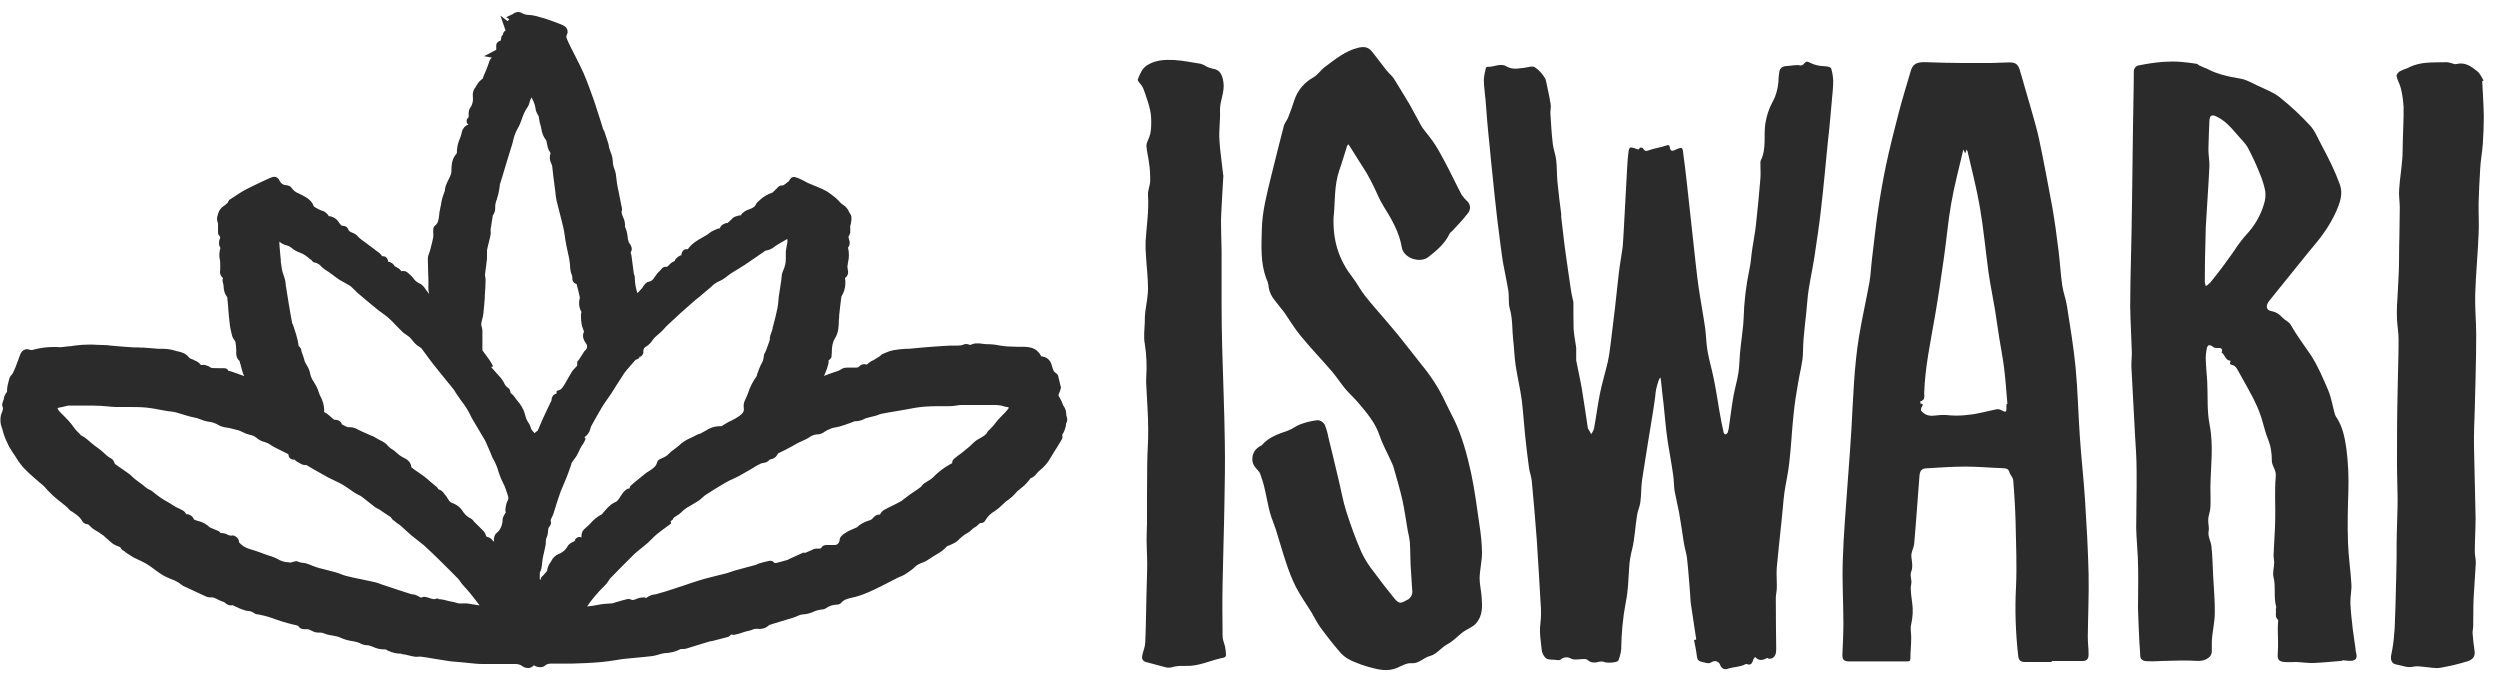
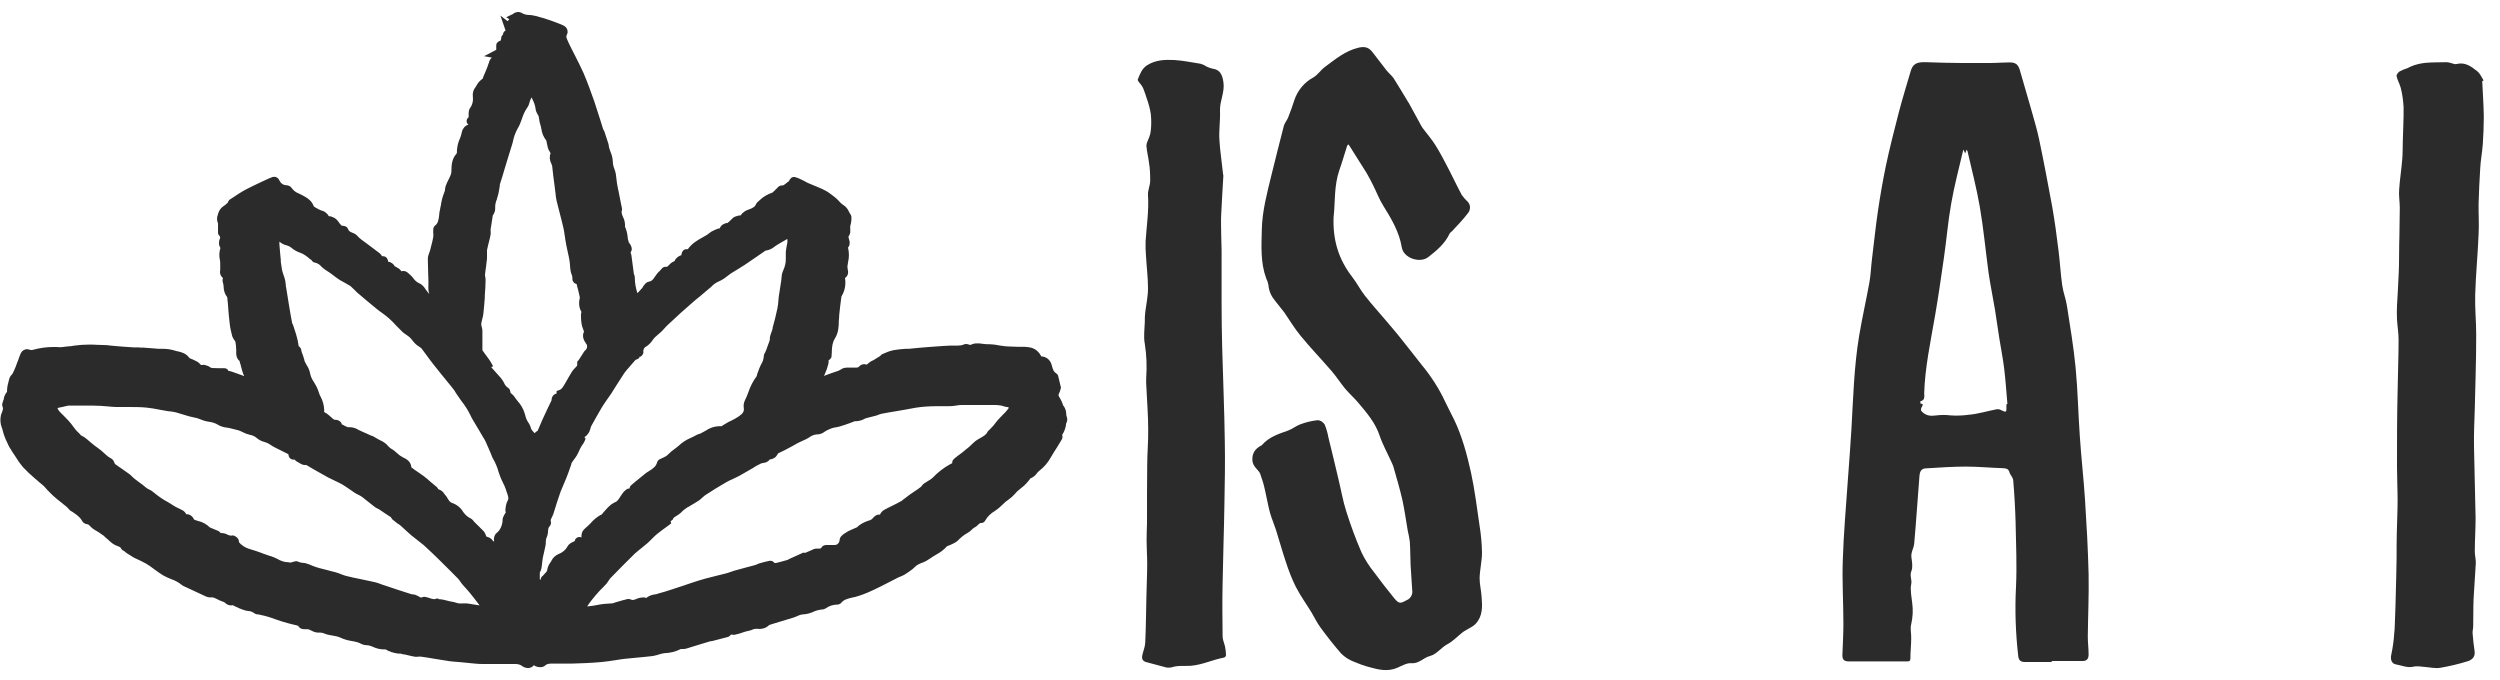
<svg xmlns="http://www.w3.org/2000/svg" viewBox="0 0 125 34" version="1.1" id="Layer_1">
  <defs>
    <style>
      .st0 {
        fill: #2b2b2b;
      }
    </style>
  </defs>
  <path d="M26.39,33.4c-.12,0-.23-.05-.33-.13-.09-.05-.19-.07-.29-.07-.21,0-.41,0-.66,0h-.25c-.23,0-.48,0-.75,0-.23,0-.45-.03-.67-.05l-.3-.03-.21-.02c-.15-.01-.3-.02-.45-.04-.25-.04-.5-.08-.75-.12-.23-.04-.47-.08-.7-.11-.02,0-.05,0-.07,0-.04,0-.08.01-.12.01-.02,0-.04,0-.07,0-.13-.02-.26-.05-.38-.08l-.17-.04h-.06s-.1-.04-.15-.04h-.1c-.22-.03-.44-.09-.63-.21-.03,0-.06,0-.09,0-.19,0-.38-.05-.55-.13-.07-.03-.13-.05-.2-.07h-.04s-.03-.01-.05-.01c-.13,0-.25-.04-.36-.1-.04-.02-.08-.04-.13-.05-.09-.03-.18-.04-.28-.06-.19-.03-.37-.08-.54-.16-.13-.06-.26-.09-.4-.11-.08-.01-.17-.03-.26-.05-.05-.01-.1-.03-.15-.05-.07-.03-.14-.05-.21-.05-.02,0-.03,0-.05,0-.02,0-.04,0-.06,0-.12,0-.23-.04-.34-.1-.04-.02-.09-.04-.13-.06-.03,0-.05-.01-.08-.01-.01,0-.03,0-.04,0h-.01s-.07,0-.1,0c-.06,0-.12-.01-.18-.04-.05-.03-.1-.08-.12-.13-.09-.03-.19-.05-.28-.07-.17-.04-.34-.09-.51-.14-.12-.04-.25-.08-.36-.12-.12-.04-.21-.08-.32-.11-.12-.04-.25-.07-.39-.1l-.13-.03h-.01c-.08,0-.15-.02-.21-.07-.09-.06-.19-.1-.29-.1-.09-.01-.17-.03-.25-.06-.13-.04-.25-.1-.38-.16l-.14-.07s-.06.01-.09.01c-.11,0-.22-.05-.3-.13-.02-.02-.04-.03-.06-.04-.12-.04-.24-.09-.35-.15-.06-.03-.12-.06-.19-.08h-.04s-.04,0-.06,0h-.05c-.07,0-.15-.02-.21-.05-.29-.13-.58-.27-.86-.4l-.28-.13s-.05-.03-.07-.05c-.15-.12-.33-.22-.51-.28-.14-.05-.28-.12-.41-.19-.14-.09-.28-.18-.41-.28-.09-.07-.17-.13-.26-.19-.13-.09-.27-.17-.42-.24l-.06-.03s-.08-.04-.13-.06c-.06-.03-.13-.06-.19-.09-.12-.07-.24-.15-.35-.22l-.14-.11s-.06-.03-.09-.05c-.02-.02-.04-.05-.06-.08-.02-.06-.07-.08-.18-.12-.09-.03-.17-.07-.25-.13-.09-.07-.17-.14-.24-.21l-.12-.1h0s-.05-.05-.07-.07l-.13-.09c-.1-.07-.2-.14-.3-.19-.09-.05-.17-.11-.24-.19-.08-.08-.11-.11-.16-.11-.06,0-.11-.03-.16-.06-.05-.03-.08-.08-.11-.13-.12-.2-.31-.32-.52-.46h-.02c-.06-.05-.11-.1-.16-.16-.02-.02-.04-.04-.06-.06-.08-.07-.17-.14-.26-.21-.14-.11-.28-.22-.41-.34-.11-.1-.2-.2-.3-.3-.06-.06-.11-.12-.17-.19-.04-.03-.08-.07-.12-.1-.04-.03-.08-.06-.11-.09-.07-.07-.15-.13-.23-.2-.2-.17-.39-.35-.57-.54-.16-.19-.3-.39-.42-.59-.05-.08-.11-.16-.16-.24l-.03-.06c-.06-.08-.11-.16-.14-.24-.02-.04-.04-.09-.06-.13-.09-.18-.16-.37-.21-.56-.01-.06-.03-.12-.05-.17-.08-.2-.09-.43-.04-.64.01-.03.02-.06.04-.1.05-.14.08-.22.04-.3-.02-.04-.03-.09-.02-.13,0-.05.02-.09.04-.13,0,0,0-.02,0-.02,0-.02.01-.04.03-.06.01-.15.07-.29.17-.41h0c0-.15.02-.3.06-.44.02-.06.03-.11.04-.16.02-.1.07-.2.15-.27.01-.01.02-.03.03-.04.06-.12.11-.24.16-.36l.04-.11c.02-.06.04-.12.07-.18.04-.12.08-.23.13-.35.03-.06.07-.12.13-.16.06-.04.12-.06.19-.06.06,0,.12.02.18.04h0s.02,0,.03,0c.03,0,.06,0,.09-.01.33-.09.67-.14,1.01-.14.11,0,.21,0,.32.01h.04c.07,0,.14-.01.2-.02.06,0,.12-.02.17-.02.11,0,.22-.02.33-.04.23-.03.47-.05.7-.05.07,0,.14,0,.21,0,.18.01.35.02.51.02.13,0,.27.01.4.03.07,0,.14.02.21.02.31.03.63.05.94.07h.17c.05,0,.11,0,.16.01h.14c.26.02.51.04.77.06.07,0,.13,0,.2,0,.21,0,.41.03.61.09.05.02.1.03.16.04.18.04.41.1.57.33.04.02.07.04.11.05.04.02.09.03.13.06.02,0,.04.02.06.03.08.03.16.08.22.15.02.02.04.04.06.06.01,0,.02,0,.03,0,.03,0,.06-.01.09-.01.07,0,.13.02.19.05h.03s.08.05.11.07c.03.02.06.03.09.04.11,0,.22.01.33.01h.27s.1,0,.14.03c.04.02.08.06.09.11h.05s.09.02.14.04c.16.05.32.12.48.17l.12.05s-.04-.09-.06-.14c-.04-.12-.07-.24-.1-.35-.01-.06-.03-.12-.05-.17,0-.02-.01-.05-.02-.08v-.02c-.06-.04-.1-.1-.13-.17-.03-.07-.04-.14-.04-.21v-.05s0-.09,0-.14c0-.13-.02-.26-.04-.39-.01-.03-.03-.05-.05-.08-.05-.06-.08-.13-.11-.2-.06-.22-.11-.45-.13-.67-.03-.24-.05-.48-.07-.73-.01-.15-.02-.3-.04-.45h0s0-.07-.01-.1c-.12-.15-.18-.34-.18-.53,0-.08-.02-.15-.04-.22-.02-.07-.02-.14.01-.21h0c-.06-.04-.1-.1-.13-.17-.02-.07-.03-.14-.01-.21v-.35c0-.06,0-.12-.02-.19-.04-.19-.03-.39.03-.58-.04-.07-.07-.14-.07-.22,0-.08,0-.16.04-.23,0-.03.02-.05.02-.08,0-.01-.01-.03-.02-.04v-.02c-.06-.05-.09-.11-.09-.18,0-.1,0-.2,0-.3v-.16c-.03-.07-.05-.15-.05-.23s.02-.16.05-.23c0-.02.01-.04.02-.07.05-.15.15-.27.28-.35.04-.02.07-.05.1-.08.02-.02.05-.05.08-.06.02-.07.06-.14.12-.18l.08-.05c.24-.16.49-.33.76-.47.23-.12.47-.23.7-.34l.28-.13c.1-.05.2-.09.31-.13.03,0,.05-.01.08-.01.05,0,.1.01.14.04.04.03.08.06.1.11.03.07.08.14.14.19.06.05.14.08.22.08.05,0,.11.02.16.04.05.03.09.06.12.11.09.12.2.21.34.26.04.02.08.04.12.06l.08.04c.2.11.45.24.56.55.02.02.05.03.07.05.11.07.22.12.34.17h.03c.07.03.13.06.18.11.05.04.1.1.13.16.09,0,.17.03.25.07.08.04.15.1.2.17.03.03.06.07.08.11.08.1.11.13.15.13h.03c.06,0,.11.02.16.05.05.03.08.08.1.13.03.08.08.12.24.18.09.03.17.09.23.16.02.02.03.03.05.05l.03.03s.08.07.12.1l.3.22c.2.15.4.3.61.46.05.04.08.09.11.14h.04c.09,0,.24.04.27.28.07,0,.13.03.19.07.06.04.1.09.13.15l.04.02s.05.03.07.04l.03.02c.07.03.13.08.17.14,0,0,.01.02.02.03,0,0,0,0,.03,0,.03,0,.05-.01.08-.01.08,0,.15.03.21.08l.07.06c.1.08.19.18.26.28.07.09.17.16.28.21h.01c.12.07.21.17.28.29.02.03.04.05.06.08.04.05.08.1.12.15-.02-.07-.03-.14-.04-.2,0-.09-.01-.18,0-.28v-.12c0-.11,0-.23-.01-.34,0-.26-.02-.54-.02-.81,0-.11.03-.21.07-.31.01-.04.03-.08.04-.11l.04-.16c.05-.18.09-.34.12-.51.01-.07.01-.14,0-.21v-.14s0-.09.02-.13c.02-.04.04-.08.07-.1.16-.12.18-.29.21-.55,0-.08.02-.17.04-.25.01-.07.02-.13.04-.2.03-.23.09-.46.18-.68.02-.04.03-.09.03-.13,0-.06.02-.13.04-.19.04-.11.09-.21.14-.31.03-.06.06-.11.08-.17.04-.08.06-.17.06-.27h0c0-.26.02-.58.24-.83.01-.01.02-.03.03-.04,0-.26.05-.52.16-.75.01-.04.03-.07.04-.11.01-.04.02-.07.03-.11.01-.05.03-.1.04-.16.03-.07.07-.13.12-.19.05-.05.12-.09.19-.11-.03-.02-.05-.05-.07-.08-.02-.03-.02-.07-.02-.11,0-.04.01-.07.03-.1s.04-.06.07-.08v-.09s0-.04,0-.07c0-.1.01-.19.06-.28.13-.17.18-.39.15-.61-.02-.17.03-.33.14-.46.02-.03.04-.07.06-.1.05-.1.13-.19.22-.26.03-.03.06-.06.09-.08,0,0,0-.02,0-.03,0-.03.02-.05.03-.08.03-.07.06-.14.09-.21.07-.16.13-.32.18-.48.02-.08.06-.15.12-.21l.02-.02-.39-.07.5-.26.04-.02s.03-.02.05-.03h.02v-.22c0-.06.02-.12.06-.16.04-.04.09-.07.15-.08.02-.04.03-.08.04-.12,0,0,0,0,0-.01,0-.03,0-.07.02-.1.02-.03.04-.06.07-.08,0-.03,0-.05.01-.07.02-.06.07-.11.12-.14-.02-.03-.03-.06-.04-.1h0s-.22-.64-.22-.64l.36.28.08-.1-.15-.1.32-.15s.03-.02.04-.03c.07-.05.14-.07.22-.08h.04c.08.01.15.04.22.08.03.02.07.03.1.04.07.02.15.03.22.03.11,0,.21.03.32.05.46.12.91.27,1.35.46.05.02.09.05.13.08.04.04.07.08.09.13.01.04.02.09.02.14,0,.05-.02.09-.04.13-.05.09-.02.16.06.33l.02.05c.1.22.22.44.33.66.14.28.29.57.42.86.21.48.38.98.55,1.45.1.3.2.61.29.9.05.16.1.32.15.48,0,.01.01.02.02.03.02.03.04.07.05.11.06.18.12.36.18.55.01.05.03.09.03.14,0,.03.01.07.02.1.02.06.04.12.06.18.07.16.11.32.12.49,0,.13.03.26.08.38.05.13.08.27.09.41.02.2.05.4.09.59l.02.08c.04.2.08.41.12.61.02.08.03.16.05.24.02.05.02.1,0,.15-.03.09,0,.18.06.32.08.15.11.32.1.49.07.15.11.32.13.48,0,.1.03.2.06.3,0,0,.01.02.02.03.02.03.05.06.07.1.1.2.05.3,0,.36,0,.01,0,.03.01.04.01.04.02.08.03.12.02.15.04.3.06.45.02.15.04.31.06.46,0,.01,0,.02.01.03.03.06.04.12.04.18,0,.26.05.52.13.77.08-.08.15-.16.23-.25.02-.02.03-.04.04-.06.02-.04.04-.07.07-.1.06-.09.14-.15.24-.17.12-.02.19-.08.29-.24.07-.11.15-.21.25-.3.03-.04.07-.07.1-.11.02-.03.04-.05.07-.06.03-.02.06-.03.09-.03h.06s.02.01.03,0c.02,0,.06-.04.11-.09.07-.08.16-.15.27-.19.03-.07.08-.14.14-.19.06-.05.13-.09.21-.11,0,0,0-.02,0-.03.03-.18.12-.27.25-.27.02,0,.04,0,.07,0,.21-.3.5-.46.79-.62.04-.03.09-.05.14-.08.04-.02.07-.05.11-.08.04-.03.09-.07.14-.1.09-.05.18-.09.28-.13.04-.02.09-.03.13-.03l.02-.03c.03-.07.08-.13.15-.17s.14-.07.22-.07c.06-.04.11-.09.16-.14l.04-.04c.05-.06.11-.11.19-.14.07-.03.15-.05.23-.06h.04c.1-.15.25-.25.42-.3.04-.02.08-.03.12-.05h.01c.12-.07.17-.1.19-.16.04-.08.09-.16.17-.21l.03-.03c.18-.18.41-.31.65-.39.04-.03.07-.06.11-.1.03-.03.06-.07.1-.1,0,0,.02-.02.03-.03.03-.04.06-.07.1-.09.04-.02.08-.04.13-.04h.06s.07-.03.14-.09c.05-.05.1-.09.16-.12v-.02c.06-.09.11-.19.24-.19h.05c.12.03.23.08.33.13.05.03.1.05.16.08.05.03.12.07.17.09.1.04.21.09.31.13.19.08.38.15.56.25.17.09.32.21.47.33l.06.05c.06.05.11.1.16.16.05.06.12.12.19.17.14.08.24.21.3.35.02.04.04.08.07.12.03.04.04.08.05.13,0,.05,0,.1,0,.14v.02c-.01.1-.03.21-.06.31,0,.04,0,.08,0,.11.01.07,0,.15,0,.22-.02.07-.05.14-.09.2,0,.04.03.09.03.12h0c.03.08.04.15.03.22,0,.07-.03.14-.08.2.06.24.06.5,0,.74,0,.06-.02.12-.03.19,0,.03,0,.06.01.09v.05c.03.09.07.32-.13.45.05.31,0,.62-.16.89,0,.01-.01.02-.02.04-.04.3-.08.61-.11.92,0,.09-.01.19-.02.29,0,.29-.02.61-.2.89-.12.2-.14.4-.15.63,0,.06,0,.11-.01.17v.02c0,.05,0,.11-.03.15-.03.05-.07.08-.11.11,0,0-.01,0-.01,0v.07s0,.09-.02.14c-.04.16-.09.31-.16.46-.02.04-.03.08-.05.12l.09-.04c.17-.06.34-.13.51-.18.11-.03.21-.08.3-.14.07-.04.16-.06.24-.06.05,0,.1,0,.15,0,.05,0,.08,0,.11,0h.2c.1,0,.13-.02.16-.06.03-.04.07-.06.11-.08.04-.02.09-.03.13-.03.04,0,.08,0,.12.02,0,0,.01,0,.02,0,.03-.02.05-.04.07-.06.06-.05.12-.1.19-.13.02-.01.04-.02.07-.03.13-.08.24-.15.34-.21.03-.05.07-.08.12-.1l.12-.05c.13-.06.27-.11.42-.14.2-.03.4-.06.61-.07h.17c.33-.04.66-.06.99-.09l.28-.02c.26-.02.53-.04.8-.05h.35c.11,0,.23-.01.33-.06.03-.01.07-.02.1-.02.05,0,.1.01.14.03h.03s.05.02.05.02c.11-.06.24-.09.36-.08.08,0,.16,0,.24.02.06,0,.13.02.19.02h.05c.2,0,.4.02.59.06.13.02.26.04.39.05.17.01.35.01.53.02h.34c.11,0,.22.02.33.04.11.03.22.08.31.16.09.08.16.17.21.28h0c.12,0,.24.05.33.12.09.08.16.18.19.3l.02.07c.05.18.09.29.2.35.03.02.05.04.07.06.02.03.03.06.04.09.03.13.06.27.1.42l.04.16-.02.05s0,.02-.01.04c-.01.07-.04.13-.07.19-.03.06-.05.1.04.23.05.08.09.16.12.24.01.03.02.05.03.08,0,.01,0,.02.01.04.1.12.16.27.16.43,0,.05.01.11.03.16.02.05.02.1.02.15,0,.05-.02.1-.04.14,0,.02-.01.04-.02.05v.05c-.03.18-.09.35-.19.5v.02h0s.02.08.01.11c0,.04-.01.07-.03.1-.07.12-.14.23-.21.35l-.07.11-.09.14c-.06.1-.12.19-.17.28-.15.28-.36.52-.61.71-.04.03-.07.07-.1.11-.08.11-.19.2-.32.25-.13.18-.28.35-.46.48-.12.09-.23.19-.32.3-.1.11-.21.21-.34.3-.09.06-.17.12-.24.2-.13.13-.27.25-.42.35-.19.11-.36.27-.47.46-.02.04-.05.08-.08.1-.04.03-.08.04-.13.04h-.04s-.06.03-.11.08c-.06.07-.13.12-.21.16-.04.03-.09.06-.12.1-.06.06-.13.12-.21.16-.18.1-.34.23-.48.38-.1.09-.22.15-.34.2-.04.02-.08.03-.12.05-.03.01-.06.02-.08.03h0c-.15.17-.33.31-.54.42-.1.06-.2.12-.3.19-.13.09-.26.17-.41.22-.08.03-.15.06-.22.1-.05.03-.1.07-.14.11-.04.04-.08.07-.12.11-.13.1-.26.19-.39.27-.07.04-.14.07-.21.1-.04.01-.08.03-.12.05-.14.07-.27.14-.41.21-.27.14-.54.28-.82.41l-.07.03c-.27.13-.56.24-.85.32l-.1.02c-.22.05-.45.1-.58.26-.02.03-.06.06-.09.07-.04.02-.07.03-.11.03-.2,0-.41.06-.57.18-.08.05-.17.07-.26.07-.12.02-.24.05-.35.1-.17.08-.35.13-.54.14h-.02c-.09.01-.18.04-.26.08-.07.03-.13.06-.2.08-.29.09-.59.18-.89.27l-.32.1c-.07.07-.16.13-.26.16-.1.03-.2.05-.31.03-.07,0-.15,0-.22.02l-.04.02s-.07.03-.11.04c-.04.01-.08.02-.12.03s-.06.01-.09.02c-.07.02-.15.04-.22.07l-.19.06h-.02s-.1.03-.15.04c-.03,0-.05,0-.08,0-.03,0-.05-.01-.08-.01-.02,0-.03,0-.05.03-.04.05-.1.09-.17.1l-.77.2h-.07s-.03.02-.05.02l-.4.12-.78.24s-.07.01-.11.01h-.13c-.25.13-.53.2-.82.21-.09.01-.17.03-.26.06-.1.03-.2.06-.31.08-.26.03-.53.06-.78.08-.2.02-.42.04-.62.06-.16.02-.32.04-.48.07-.22.03-.44.07-.67.09-.54.05-1.09.07-1.5.08h-.17c-.11,0-.22,0-.33,0-.11,0-.21,0-.32,0h-.15c-.18,0-.29.01-.38.1-.07.06-.15.08-.24.08-.11,0-.23-.03-.32-.1h0c-.06.08-.15.13-.25.14ZM33.56,26.17l-.2.15c-.18.13-.36.26-.53.4-.08.07-.17.15-.24.23-.07.07-.14.14-.22.21-.08.07-.19.16-.28.23-.12.09-.24.2-.36.3-.41.4-.82.82-1.21,1.22-.03.03-.06.07-.08.11-.03.05-.07.11-.11.16-.07.08-.14.15-.2.21-.07.07-.1.1-.15.15h0c-.14.16-.28.31-.4.47-.08.1-.15.2-.22.31h.02c.16-.01.32-.04.48-.07.24-.05.47-.07.71-.08h.05s.18-.06.18-.06c.14-.04.28-.08.42-.12h.03c.06-.03.11-.04.17-.04.05,0,.09.01.14.03.02.01.04.02.07.02.06,0,.12-.02.18-.05.11-.05.22-.07.33-.08.06,0,.12,0,.17.03.12-.1.27-.16.43-.18.04,0,.09-.01.13-.03.26-.07.53-.15.79-.24l.18-.06c.1-.03.21-.07.31-.1l.26-.09.21-.07c.21-.07.43-.14.65-.2.2-.05.4-.1.59-.15.15-.04.29-.07.44-.11.07-.02.15-.04.22-.07.08-.03.14-.05.21-.07.18-.05.36-.1.55-.15l.49-.13s.05-.02.07-.03c.04-.02.08-.03.12-.05.18-.05.36-.1.52-.13h.02s.03,0,.03,0c.04,0,.08.01.11.03.03.02.06.05.09.08h.07c.16-.04.33-.08.49-.13l.08-.02.04-.02s.03-.02.05-.03l.73-.33v.02s.06,0,.08,0l.3-.13.04-.02c.06-.03.12-.05.18-.06h.12c.14,0,.14-.01.16-.05.03-.04.06-.08.11-.1.04-.02.09-.03.14-.03h.41s.07,0,.1-.02c.03-.01.06-.03.08-.06.02-.02.04-.05.05-.08.01-.03.02-.06.02-.09,0-.05.02-.1.05-.15.03-.04.07-.08.11-.11l.02-.02s.09-.07.14-.09l.04-.03s.07-.04.11-.06l.18-.08.23-.1s.04-.05.07-.07l.04-.03c.08-.06.17-.11.26-.15.06-.03.12-.05.18-.07.06-.02.13-.04.18-.08l.04-.04c.1-.11.18-.19.32-.19.02,0,.03,0,.05,0,.04-.1.12-.19.22-.24.1-.06.21-.11.31-.16.05-.02.11-.05.16-.08.12-.06.24-.12.36-.19l.04-.02h.01s.03-.04.03-.04l.11-.08c.08-.06.17-.13.25-.19.09-.06.17-.12.25-.17.11-.07.21-.14.31-.22.01-.01.03-.03.04-.05.03-.05.08-.09.12-.12.06-.04.12-.08.19-.12.08-.04.16-.1.23-.16.26-.27.55-.5.88-.68l.04-.02s.04-.02.06-.03c0-.05,0-.1.03-.14.02-.04.06-.08.1-.11h0s.15-.12.15-.12c.08-.06.16-.12.23-.17l.13-.11c.14-.1.27-.22.39-.34.11-.11.24-.2.38-.27.15-.09.29-.16.35-.3.02-.04.05-.07.08-.09l.06-.06c.06-.06.11-.11.16-.17.05-.06.07-.09.11-.14.04-.05.09-.12.14-.17.05-.05.13-.14.19-.2.11-.1.21-.21.3-.33.02-.02.02-.04.03-.06-.03-.02-.06-.03-.09-.03-.06,0-.12-.02-.18-.04-.03-.01-.07-.02-.1-.03-.09-.02-.19-.02-.28-.03h-1.71c-.09,0-.18.01-.28.03-.12.02-.24.03-.36.03h-.58c-.37,0-.74.02-1.1.08-.32.06-.64.12-.95.17-.24.04-.49.08-.74.13-.05.01-.1.03-.15.05-.05.02-.1.04-.15.05-.15.04-.3.08-.43.11-.05.01-.1.03-.15.06-.11.06-.24.09-.36.1-.03,0-.05,0-.08,0h-.01l-.05.02-.21.08c-.16.06-.32.11-.48.16-.08.02-.15.04-.23.05-.06.01-.12.02-.17.04-.07.02-.13.05-.19.08l-.07.03s-.07.04-.1.06c-.1.08-.22.13-.35.14h-.07c-.13.02-.26.07-.36.15-.09.06-.19.11-.29.15-.19.08-.38.18-.56.29l-.04.02c-.21.12-.43.23-.65.33-.02.02-.04.04-.05.07-.04.07-.09.13-.16.17-.07.04-.14.07-.22.07h0c-.04.06-.1.1-.15.13-.06.03-.12.04-.19.05-.04,0-.07.02-.11.03-.12.06-.25.12-.36.2l-.05.03c-.09.05-.17.1-.26.15-.14.08-.29.17-.44.25-.1.05-.21.1-.31.15-.1.04-.24.11-.34.17-.35.2-.7.42-1.02.63-.04.03-.08.06-.12.1-.05.05-.11.1-.16.14-.11.07-.21.14-.32.2s-.18.11-.27.16h-.01c-.12.08-.23.16-.32.26-.07.07-.15.12-.23.17-.1.06-.15.09-.18.15,0,.03-.02.05-.05.07-.02.02-.05.04-.07.05h0ZM21.93,29.96c.14,0,.28.03.42.07.07.02.15.04.22.05.07.01.15.03.22.05.05.02.1.03.15.04.06,0,.12.01.18,0,.07,0,.14,0,.21,0,.11.01.22.03.33.05.11.02.21.03.32.05-.17-.23-.33-.43-.49-.63-.06-.07-.12-.14-.19-.22-.07-.07-.12-.13-.18-.2-.04-.05-.08-.1-.11-.15-.03-.05-.07-.09-.1-.13-.23-.24-.48-.48-.81-.81l-.09-.09c-.27-.26-.54-.53-.82-.78-.11-.09-.22-.18-.34-.27-.09-.07-.18-.14-.28-.22-.09-.08-.2-.18-.3-.27-.1-.09-.16-.15-.24-.22-.03-.03-.07-.05-.11-.08-.04-.02-.07-.04-.1-.07-.07-.05-.13-.1-.19-.15-.03-.03-.05-.06-.07-.09v-.02c-.19-.12-.38-.25-.57-.38-.03-.02-.06-.04-.09-.05-.06-.03-.12-.06-.17-.1-.09-.07-.18-.14-.28-.22-.12-.09-.23-.18-.34-.27-.06-.04-.12-.08-.19-.11-.07-.03-.13-.07-.2-.11-.09-.06-.18-.12-.26-.18-.12-.08-.23-.16-.35-.23-.12-.07-.24-.12-.36-.18-.12-.06-.23-.11-.35-.17-.24-.13-.48-.27-.71-.4-.11-.07-.23-.13-.34-.2l-.03-.02s-.05,0-.08,0c-.09,0-.18-.04-.25-.09-.02,0-.04-.02-.05-.03-.07-.03-.14-.07-.19-.13l-.02-.02h-.02s-.05,0-.05,0c-.06,0-.12-.03-.16-.07s-.07-.1-.07-.16c0-.02,0-.04-.11-.09l-.1-.05c-.17-.08-.35-.17-.52-.26-.05-.03-.11-.06-.16-.1-.05-.03-.1-.06-.15-.09-.05-.02-.11-.04-.16-.06-.14-.03-.27-.1-.38-.19-.1-.09-.23-.15-.36-.17-.13-.03-.26-.08-.37-.14-.13-.07-.27-.11-.42-.14-.07-.02-.14-.03-.2-.05-.06-.01-.11-.03-.17-.03-.15-.02-.3-.06-.43-.14-.13-.08-.28-.13-.44-.15-.15-.02-.29-.06-.43-.12-.11-.05-.22-.08-.34-.1-.07-.02-.14-.03-.22-.05l-.27-.08c-.14-.04-.27-.08-.4-.12-.09-.02-.18-.04-.28-.05-.06,0-.12-.01-.17-.02-.11-.02-.22-.04-.34-.06-.22-.05-.45-.08-.68-.11-.3-.03-.62-.03-.92-.03-.13,0-.26,0-.38,0h-.17s-.05,0-.07,0c-.13,0-.27-.02-.4-.03-.24-.02-.5-.04-.75-.04h-1.23l-.09.02c-.12.03-.24.06-.36.08-.03,0-.06.01-.08.03,0,.02.01.04.02.06.03.05.06.09.1.13.05.06.11.11.17.17.09.09.18.18.27.28.09.1.16.19.23.29.04.06.09.12.13.17.03.03.06.06.09.09l.06.06.05.05s.03.03.04.05c.02.01.03.02.05.03.05.02.09.05.14.08.1.07.19.15.28.23.14.12.29.24.44.34.09.07.18.14.26.22.1.1.21.19.34.26.03.02.07.04.09.07.03.03.04.06.06.1h0s.02.05.03.07l.02.04c.12.09.24.17.36.25.12.08.25.18.38.27.05.04.1.09.15.14.03.03.06.06.09.08.07.05.14.11.21.16.13.09.25.18.36.28.05.04.1.07.15.09.08.03.15.08.22.14.22.18.45.35.7.48.11.06.21.13.32.2.07.04.14.08.21.11.07.03.13.06.2.1.09.04.17.12.21.21.01,0,.03,0,.04,0,.06,0,.12.02.17.05.05.03.09.07.13.12.01.02.02.03.03.05,0,.01.02.04.03.05.06.03.13.05.2.07.22.05.42.16.58.32l.07.03c.12.05.24.1.36.15.04.02.08.05.11.1h.03c.11,0,.22.03.31.08.05.03.1.04.16.05.01,0,.02,0,.03,0h.03s.04-.01.04-.01c.06,0,.11.03.16.06.05.03.09.07.12.12.03.05.04.1.04.16.12.15.29.26.47.32.26.08.52.16.79.27.07.02.13.04.2.07.2.05.4.14.58.24.13.06.27.1.41.1l.13.02s.05-.02.07-.02c.03-.01.07-.02.1-.03h0s.07-.02.11-.02c.04,0,.08.01.11.03.06.03.13.04.2.05.12,0,.23.04.34.08.22.1.46.18.69.23.1.03.2.05.31.08.06.02.13.04.19.05.08.02.17.04.24.07.08.03.13.04.19.07.08.03.16.06.24.08.24.06.48.11.73.16.24.05.47.1.7.15.1.02.19.06.28.09.05.02.09.04.14.05l.06.02c.44.15.87.29,1.31.43.03,0,.06.02.1.02.09,0,.18.04.26.08l.03.02s.08.05.12.06c.01,0,.03,0,.04-.01.04-.02.08-.03.12-.03.05,0,.1.01.14.03h.03c.05.02.1.04.15.05.05.02.11.03.17.04h.01c.07-.02.13-.03.2-.04h0ZM29.28,21.93c-.04.12-.1.24-.18.34-.05.08-.1.16-.13.24-.07.17-.16.33-.28.48-.04.06-.09.12-.12.18v.02s0,.03-.01.04c-.02.07-.05.13-.07.2-.05.15-.11.31-.17.46-.04.1-.09.21-.13.31-.06.13-.11.25-.16.38-.12.34-.24.71-.36,1.11-.02.06-.05.12-.08.18-.05.1-.07.14-.05.19.01.05.02.1,0,.14-.01.05-.03.09-.07.13-.05.05-.06.11-.07.23,0,.12-.03.24-.08.34-.02.06-.03.13-.03.2,0,.07,0,.14-.02.2-.02.1-.04.19-.06.28-.02.09-.04.17-.06.26-.02.09-.03.18-.04.28s-.02.2-.04.3c-.01.06-.03.11-.06.16,0,.02-.02.04-.02.05,0,.1,0,.21,0,.32,0,0,0,.02,0,.03h.03s.02-.02.02-.02c0-.04.01-.07.03-.1.02-.03.05-.06.08-.08.03-.03.05-.06.08-.09.08-.08.12-.12.13-.19.02-.13.07-.25.14-.35.03-.03.05-.07.07-.11.07-.15.2-.27.36-.34.19-.07.35-.2.45-.39.05-.08.13-.15.22-.19.02-.01.04-.02.06-.03.02-.01.05-.03.08-.04,0-.04.02-.09.05-.12.02-.02.05-.04.08-.06.03-.01.06-.02.09-.02.04,0,.08,0,.11.03,0-.07,0-.15.02-.22.02-.07.06-.14.11-.19.04-.04.08-.08.13-.12.03-.02.05-.04.08-.07.04-.04.08-.08.12-.12.16-.19.35-.34.57-.45h0s.04-.05.06-.08c.03-.03.06-.07.09-.1.09-.11.19-.21.3-.3.07-.05.14-.09.22-.13.03-.01.05-.02.07-.04.06-.05.11-.12.15-.19.03-.05.07-.1.1-.15l.03-.04c.05-.08.12-.15.2-.21.05-.03.1-.05.16-.05,0-.02,0-.04.01-.05.01-.05.04-.09.08-.12l.2-.17c.16-.13.32-.26.48-.39.06-.05.12-.09.19-.13.22-.14.36-.24.41-.43.01-.04.03-.08.06-.11.03-.03.06-.06.1-.07.04-.02.08-.04.13-.06.06-.03.13-.06.19-.1.05-.04.09-.08.13-.12.06-.06.13-.12.2-.17.09-.06.18-.14.27-.21.17-.16.36-.29.57-.38.06-.02.12-.06.19-.09.05-.03.1-.05.15-.08.05-.02.09-.04.14-.05.05-.02.06-.02.09-.04.08-.04.15-.08.22-.12.19-.13.41-.21.64-.22.04,0,.08,0,.12,0h.03c.06-.05.12-.08.19-.12l.08-.05c.06-.04.13-.07.2-.1.14-.07.27-.14.4-.23.2-.14.26-.24.24-.4-.02-.12-.01-.24.04-.36.07-.13.12-.27.18-.42.1-.3.24-.58.43-.83v-.02s.01-.05.02-.08c.02-.05.04-.11.06-.16l.04-.11c.03-.08.07-.16.11-.24.07-.11.11-.25.12-.38,0-.07.03-.14.07-.19v-.02s.04-.06.05-.1c0,0,.05-.15.06-.17l.04-.11c.03-.08.06-.15.08-.23,0-.02,0-.04,0-.06,0-.05.01-.09.02-.14.02-.06.04-.12.06-.18.02-.06.05-.12.06-.19v-.03c.09-.32.17-.64.24-.97.03-.13.04-.26.05-.4,0-.09.02-.18.03-.27.04-.26.08-.52.12-.78,0-.04,0-.07.01-.11,0-.13.04-.25.09-.36.08-.18.13-.39.12-.59,0-.04,0-.07,0-.11,0-.02,0-.04,0-.06,0-.05,0-.11,0-.16.02-.16.05-.32.08-.47h0v-.15h-.03c-.2.12-.41.23-.6.36l-.05.04c-.12.09-.26.15-.41.17,0,0-.01,0-.05.03l-.39.27c-.2.14-.4.27-.6.41-.12.08-.24.15-.35.22-.12.07-.22.13-.33.2-.06.04-.12.09-.19.14-.13.11-.27.2-.43.27-.14.06-.27.15-.38.27-.17.15-.35.3-.52.44-.11.09-.22.18-.33.27-.23.2-.47.41-.68.6-.24.22-.47.43-.69.64-.04.04-.08.08-.12.13-.04.05-.09.1-.14.15-.05.05-.11.1-.16.14-.06.05-.12.11-.18.16-.04.05-.08.09-.12.15-.08.12-.18.22-.3.3-.05.02-.1.06-.12.11-.03.05-.04.11-.03.17,0,.03,0,.06-.02.09-.01.03-.03.06-.05.08l-.06.06h-.05s-.03.06-.06.09c-.03.02-.06.04-.09.05l-.06.02c-.05.05-.1.11-.15.17l-.07.08s-.08.09-.12.14c-.08.09-.16.18-.23.28-.13.2-.26.4-.38.59-.09.14-.18.29-.27.43-.07.1-.14.2-.21.3-.09.13-.18.26-.26.39-.09.15-.18.32-.27.47-.08.14-.16.28-.24.43-.03.05-.05.1-.06.16-.04.18-.15.33-.3.43h0ZM24.62,27.05s.06.02.09.02c-.02-.07-.02-.14,0-.22.02-.07.05-.14.11-.19.1-.08.18-.18.23-.3s.08-.24.08-.37c0-.08.03-.15.07-.22,0-.01.01-.02.02-.04.02-.04.04-.07.07-.11-.02-.04-.02-.09-.02-.13,0-.03,0-.05.01-.08.01-.13.04-.26.1-.37.07-.12.03-.22-.03-.4-.02-.05-.04-.1-.05-.15-.04-.12-.09-.24-.15-.35-.06-.11-.1-.22-.15-.34-.02-.07-.05-.14-.07-.2-.06-.23-.16-.46-.28-.67-.02-.02-.03-.05-.04-.08l-.08-.2c-.08-.18-.15-.35-.23-.53-.04-.09-.09-.18-.15-.27-.07-.11-.13-.23-.2-.34-.1-.17-.21-.35-.31-.52-.05-.09-.1-.18-.14-.27-.06-.11-.11-.22-.18-.32-.08-.13-.17-.25-.27-.38-.05-.08-.11-.15-.16-.23-.03-.05-.07-.1-.1-.15-.03-.05-.07-.12-.11-.17-.09-.12-.2-.25-.3-.37l-.12-.15c-.06-.08-.12-.15-.18-.22-.13-.16-.27-.33-.4-.5-.13-.17-.27-.35-.39-.52l-.2-.27s-.02-.03-.04-.04c-.03-.03-.07-.05-.11-.08-.1-.06-.19-.14-.26-.23l-.03-.03c-.08-.12-.18-.22-.29-.29-.11-.07-.22-.15-.31-.25-.08-.08-.16-.16-.24-.24-.12-.13-.24-.26-.37-.37-.1-.09-.21-.17-.33-.26-.09-.06-.18-.13-.27-.2-.35-.28-.68-.57-.99-.83-.05-.05-.1-.1-.15-.15-.06-.06-.12-.12-.18-.17-.08-.05-.17-.1-.26-.15-.09-.05-.18-.1-.27-.15-.12-.08-.25-.17-.36-.26-.12-.09-.23-.17-.35-.24-.07-.05-.15-.11-.21-.17-.08-.1-.19-.17-.32-.2-.04,0-.07-.02-.1-.04-.03-.02-.06-.05-.07-.08-.06-.04-.12-.09-.18-.14-.12-.1-.26-.19-.41-.24-.14-.05-.27-.12-.38-.21-.08-.07-.17-.12-.27-.15-.14-.03-.27-.1-.37-.19v.13c.02.25.04.51.07.79v.09c.02.13.04.27.06.4.02.08.04.16.07.24.03.08.06.17.08.25.02.09.03.17.04.26,0,.05,0,.1.02.15.04.26.08.53.13.81.05.32.11.65.17.97.02.02.03.05.04.07.02.07.05.14.07.21.07.19.12.39.17.59,0,.04.01.08.02.12.01.12.02.15.06.18.03.02.06.05.07.09.02.03.03.07.03.11h0c.01.05.02.09.04.13.01.04.02.06.03.08.01.03.03.08.04.12.01.04.02.07.03.1,0,.04.02.07.03.11.03.05.06.11.09.17.09.13.15.28.18.44.03.15.1.29.19.42.09.14.17.29.22.45.03.09.06.19.11.27.11.21.17.43.18.66v.07s-.03.05.08.09c.05.02.09.05.12.09h.01c.06.05.11.09.16.14.08.08.12.11.18.11h.05s.09.02.13.04c.04.02.07.05.1.08.03.03.04.07.05.11l.05.02.04.02s.09.05.13.07h.02s.04.03.06.03c.03,0,.07,0,.1,0,.15,0,.3.05.43.13.03.01.05.03.08.04.12.06.25.11.38.17l.22.1h.03c.07.04.13.07.19.11.06.04.12.07.18.1.17.07.32.18.44.33.05.05.1.09.16.12.05.03.1.06.14.1.05.04.1.08.14.12.06.06.14.12.22.16l.03.02c.17.08.41.19.44.51.12.09.24.18.35.25.03.02.07.04.1.07.06.04.12.08.17.12.11.08.21.17.31.26.08.07.16.13.24.2l.02.02c.07.04.12.1.15.17.06.02.13.05.18.09.05.04.1.09.13.15.01.02.03.04.05.06.05.06.09.11.12.18.08.12.12.18.22.21.23.08.43.24.55.45.1.14.23.26.39.33.05.03.09.07.12.11,0,0,.01.02.02.03l.18.18c.05.05.11.1.16.16.05.05.11.1.16.16.05.06.08.12.1.19.03.07.03.07.05.08.07.01.13.04.19.08s.1.09.13.15h0ZM24.57,18.37c.06.07.12.13.18.2.1.11.21.23.31.35.05.07.1.14.14.22.04.1.11.19.2.25.04.02.07.06.09.1.02.04.03.09.03.13,0,.01,0,.02.07.08.06.04.1.09.14.15.04.07.1.13.15.2.15.17.27.36.34.58l.02.06c.03.13.07.26.14.38l.02.03c.05.07.09.14.12.22,0,.02.01.04.02.06,0,.03.02.06.03.09.05.07.1.13.16.19h0c.04-.05.09-.09.15-.12l.02-.04c.03-.07.06-.14.09-.21.04-.09.07-.17.11-.26.08-.18.17-.36.25-.54.08-.16.15-.32.23-.48,0-.01,0-.03,0-.04,0-.05.02-.09.04-.14.02-.04.06-.08.1-.11.03-.02.06-.03.09-.04h.02v-.13l.14-.05c.12-.04.18-.15.28-.32.07-.12.14-.24.2-.35.05-.08.1-.17.15-.25.04-.07.1-.13.16-.19.1-.1.11-.12.1-.17,0-.04,0-.08,0-.12.01-.04.04-.07.07-.09l.11-.17.05-.08s.03-.04.04-.06c.04-.08.09-.15.16-.21.03-.03.05-.07.06-.11.01-.04,0-.09,0-.13-.02-.03-.04-.06-.06-.09-.08-.12-.21-.33-.09-.58,0-.02-.01-.04-.02-.05,0-.02-.02-.06-.03-.09-.03-.08-.06-.16-.07-.24-.02-.12-.03-.24-.03-.36v-.1s0-.08.02-.12h0v-.03c-.06-.1-.1-.22-.11-.34-.01-.12,0-.24.03-.35h0s0-.01,0-.04c-.05-.24-.1-.43-.15-.61,0-.02,0-.03-.01-.05-.06-.01-.11-.04-.15-.09-.02-.03-.04-.06-.05-.09-.01-.03-.01-.07-.01-.1,0-.07-.01-.14-.04-.2-.04-.1-.06-.21-.07-.32-.01-.25-.05-.5-.11-.74-.02-.11-.05-.22-.07-.33l-.02-.1c-.02-.09-.03-.19-.05-.28,0-.07-.02-.13-.03-.2-.01-.1-.03-.21-.05-.31-.06-.26-.12-.51-.19-.77-.05-.21-.11-.42-.16-.63-.02-.1-.04-.21-.05-.31,0-.03,0-.07-.01-.1l-.04-.33c-.04-.32-.09-.65-.12-.98,0-.05-.03-.1-.05-.15-.04-.08-.06-.16-.07-.25,0-.09,0-.17.04-.26l-.02-.03c-.06-.09-.11-.19-.13-.3h0c-.02-.07-.03-.13-.04-.18,0-.05-.02-.09-.03-.13-.13-.16-.21-.36-.24-.56-.01-.07-.03-.15-.05-.22-.03-.09-.05-.17-.06-.26,0-.06-.02-.11-.03-.17-.01-.03-.03-.06-.05-.09-.05-.08-.09-.18-.1-.27-.02-.17-.08-.34-.16-.49-.01-.03-.03-.06-.04-.09-.03.05-.06.11-.08.17-.01.03-.02.07-.03.1-.02.09-.06.18-.12.26-.11.16-.19.34-.25.53-.06.18-.13.36-.23.52-.1.19-.18.39-.22.61-.02.09-.05.19-.08.28-.16.5-.31,1.01-.46,1.51l-.12.38s0,.04,0,.06c-.01.06-.02.12-.03.18-.02.16-.06.31-.11.46v.02c-.07.15-.1.31-.09.47,0,.08-.01.16-.05.22,0,0,0,.02-.01.03-.01.03-.03.05-.04.07l-.02.03c-.04.27-.08.5-.11.71,0,.02,0,.04,0,.06.01.06.01.13,0,.19-.02.12-.05.24-.08.35-.04.15-.07.29-.1.43,0,.06,0,.13,0,.19,0,.08,0,.15,0,.23-.01.14-.04.29-.05.42-.02.14-.04.27-.05.4,0,.03,0,.05.01.08.01.05.02.11.02.16,0,.25-.02.51-.04.79v.11c-.02.25-.04.52-.07.78-.01.1-.03.19-.06.29-.02.08-.04.17-.05.25,0,.04.01.07.02.11.02.07.04.14.04.21v.98c.07.11.15.21.23.32.04.06.09.12.13.18.02.03.04.07.06.1l.02.03.1.18-.08.02Z" class="st0" />
-   <path d="M84.81,31.96c-.09-.6-.18-1.19-.27-1.79-.02-.14-.02-.28-.03-.42-.05-.62-.09-1.23-.16-1.85-.03-.24-.11-.47-.15-.71-.08-.51-.15-1.02-.24-1.53-.07-.37-.16-.74-.23-1.11-.04-.26-.03-.53-.07-.79-.08-.57-.19-1.15-.28-1.72-.1-.63-.18-1.79-.27-2.42-.01-.08-.06-.67-.09-.75-.1.07-.24.67-.24.76s-.1.8-.13.96c-.18,1.12-.37,2.24-.54,3.37-.06.38-.04.76-.09,1.14-.03.23-.14.45-.17.68-.09.56-.11,1.13-.24,1.67-.08.3-.13.6-.15.91-.04.58-.05,1.18-.17,1.75-.15.78-.22,1.57-.23,2.36-.02.17-.06.34-.12.5,0,.02-.02.05-.03.07-.1.1-.57.12-.7.06-.07-.03-.14-.03-.22-.02-.22.06-.43.09-.62-.09-.05-.03-.1-.04-.16-.04-.22,0-.48.07-.66-.02-.08-.05-.18-.07-.27-.06-.09,0-.18.05-.25.11-.07.05-.19.02-.29.01-.15-.01-.33,0-.43-.07-.12-.1-.2-.25-.22-.4-.05-.45-.13-.91-.07-1.34.04-.34.04-.68.01-1.02-.06-1.05-.12-2.1-.19-3.15-.07-.98-.16-1.97-.25-2.95-.02-.23-.11-.44-.14-.67-.08-.56-.14-1.12-.2-1.68-.06-.56-.09-1.13-.16-1.69-.08-.59-.22-1.17-.31-1.76-.06-.42-.07-.84-.12-1.26-.06-.52-.02-1.05-.17-1.56-.08-.28-.03-.59-.07-.88-.07-.46-.18-.92-.26-1.38-.06-.32-.09-.65-.14-.97-.05-.42-.11-.85-.16-1.27-.04-.39-.09-.78-.13-1.17-.04-.36-.07-.72-.11-1.07-.05-.47-.1-.94-.14-1.41-.04-.41-.09-.83-.12-1.24-.03-.34-.05-.68-.08-1.02-.03-.34-.08-.68-.09-1.02.01-.2.05-.4.1-.6,0-.03.05-.07.07-.07.33.03.67-.21.96-.02.16.09.35.13.54.11.23-.02.46-.05.69-.1.07-.01.13,0,.19.03.21.14.38.33.51.55.02.03.03.06.04.09.08.4.18.8.24,1.2.03.16-.02.32-.01.48.03.51.06,1.01.12,1.52.03.27.14.53.17.8.04.35.03.72.06,1.07.05.54.12,1.08.19,1.62,0,.05,0,.1,0,.15.06.48.11.97.17,1.45.1.74.21,1.48.32,2.23.02.14.05.27.08.41.02.06.03.13.04.19,0,.44,0,.88.01,1.32.02.32.09.63.13.95,0,.15,0,.31,0,.46,0,.06,0,.11,0,.17.09.47.2.94.28,1.41.11.65.2,1.31.3,1.96,0,0,0,.02,0,.02.06.1.12.2.17.3.06-.09.11-.18.14-.28.11-.59.18-1.18.3-1.77.11-.53.27-1.05.39-1.57.07-.32.11-.64.15-.97.07-.58.14-1.15.21-1.73.07-.58.12-1.15.19-1.73.05-.43.13-.85.19-1.28.04-.24.23-4.34.27-4.58.06-.39,0-.51.38-.37.09.03.16.1.21-.05,0,0,.13,0,.15.02.07.13.12.18.29.12.28-.11.59-.14.87-.24.13-.05.17-.03.19.09.03.19.12.2.28.12.41-.19.35-.1.41.33.14.89.61,5.64.75,6.54.1.69.23,1.37.33,2.06.05.38.05.77.12,1.15.08.46.22.92.31,1.38.11.53.19,1.07.28,1.6.06.36.13.71.21,1.07,0,.04.07.1.09.1.03,0,.05-.02.07-.04s.04-.04.05-.06c.03-.12.06-.24.07-.36.07-.5.13-1,.22-1.49.07-.38.18-.74.24-1.12.05-.33.05-.66.08-.99.02-.27.06-.54.09-.8.03-.3.08-.61.09-.91.02-.84.12-1.67.29-2.48.08-.35.09-.71.15-1.07.06-.4.14-.79.18-1.19.08-.76.16-1.52.22-2.29.02-.24,0-.48,0-.73,0-.05,0-.1.01-.15.31-.6.14-1.25.24-1.88.06-.36.17-.71.34-1.03.18-.32.28-.67.31-1.03,0-.16.02-.33.04-.48.03-.23.17-.31.39-.32s.44-.07.66-.03c.21.04.22-.28.43-.16.14.07.29.13.44.16.16.04.33.03.5.06.07.01.17.05.18.1.06.19.09.4.1.6,0,.34-.04.68-.07,1.02-.03.34-.06.67-.09,1-.03.35-.07.71-.11,1.06-.11,1.12-.21,2.23-.34,3.35-.09.8-.21,1.59-.33,2.39-.11.73-.29,1.44-.35,2.16-.06.85-.21,1.7-.22,2.56,0,.52-.16,1.03-.24,1.55-.09.52-.18,1.05-.23,1.58-.09.82-.12,1.64-.22,2.46-.05.49-.17.98-.24,1.47-.06.46-.09.93-.14,1.39-.08.78-.17,1.56-.24,2.34-.03.34.01.69,0,1.03,0,.17-.05.34-.05.51,0,.85.01,1.7.02,2.54,0,.2-.02.38-.22.48-.05.02-.11.02-.17.01-.02,0-.05-.04-.06-.03-.21.11-.41.17-.6-.05-.04.03-.07.07-.09.12-.06.16-.1.33-.34.23-.04-.02-.12.05-.19.07-.11.03-.22.06-.34.08-.13.02-.26.04-.39.08-.04.02-.08.03-.12.03-.04,0-.09,0-.12-.02-.04-.02-.07-.04-.1-.08-.03-.03-.05-.07-.06-.11-.01-.04-.04-.08-.07-.11-.03-.03-.07-.05-.11-.07s-.08-.02-.12-.01c-.04,0-.08.02-.12.04-.17.12-.3.03-.47,0-.21-.04-.26-.12-.28-.31-.03-.27-.09-.53-.14-.79l.1-.02Z" class="st0" />
  <path d="M102.59,33.1h-1.35c-.22,0-.31-.1-.33-.31-.13-1.14-.17-2.3-.11-3.44.05-1.07,0-2.15-.02-3.23-.02-.7-.06-1.41-.12-2.11-.01-.14-.15-.26-.19-.4-.05-.18-.17-.19-.32-.2-.62-.02-1.24-.08-1.86-.08-.68,0-1.35.05-2.03.09-.24.02-.28.24-.29.41-.09,1.12-.16,2.24-.26,3.35-.02.23-.17.43-.14.68.03.23.08.5,0,.69-.1.24.04.43-.01.66-.06.3.02.63.05.94.05.35.03.71-.05,1.06-.06.22.01.47,0,.71,0,.33-.04.66-.04.99,0,.16-.07.16-.18.16h-2.91c-.25,0-.32-.12-.31-.34.02-.52.05-1.03.05-1.55,0-1.06-.07-2.12-.03-3.18.04-1.32.16-2.64.25-3.96.06-.85.13-1.7.18-2.56.09-1.58.13-3.15.39-4.71.15-.89.35-1.76.51-2.65.07-.39.08-.78.13-1.18.1-.8.18-1.61.3-2.41.11-.75.24-1.49.39-2.22.19-.9.42-1.8.65-2.69.18-.69.39-1.36.59-2.05.11-.38.3-.48.8-.46.59.02,1.18.04,1.77.04.47,0,.94,0,1.41,0,.32,0,.64-.03.96-.03.3,0,.43.09.52.38.19.63.36,1.27.55,1.9.14.51.3,1.02.41,1.54.24,1.13.45,2.26.66,3.39.13.74.23,1.49.32,2.23.07.56.1,1.13.18,1.7.05.36.19.7.24,1.05.16,1.02.33,2.04.43,3.07.11,1.14.13,2.28.21,3.42.07,1.06.19,2.11.26,3.17.08,1.25.15,2.49.18,3.74.02,1.04-.03,2.09-.04,3.13,0,.29.04.59.04.88,0,.21-.08.34-.32.33-.52,0-1.02,0-1.53,0ZM100.35,20.2h.02c-.05-.59-.09-1.18-.16-1.76-.06-.5-.16-1-.24-1.5-.08-.48-.14-.97-.22-1.45-.1-.61-.23-1.22-.32-1.84-.15-1.1-.25-2.21-.44-3.31-.16-.93-.4-1.84-.61-2.76-.01-.04-.03-.07-.05-.1-.01.04-.02.07-.04.11-.01.04-.02.05-.04.08,0-.03-.02-.06-.03-.08-.01-.03-.03-.07-.04-.11-.02.04-.03.07-.04.11-.2.86-.43,1.72-.58,2.59-.16.89-.23,1.79-.36,2.68-.14.98-.28,1.96-.45,2.94-.22,1.28-.5,2.56-.54,3.86,0,.13.06.36-.19.4,0,.04,0,.08,0,.12.21,0,.08.14.05.2-.04.11-.03.16.07.24.21.19.43.18.68.15.24-.03.48-.03.71,0,.3.02.6.01.89-.03.48-.04.96-.19,1.43-.28.06,0,.13,0,.19.04.28.13.29.13.28-.18,0-.03,0-.06,0-.09Z" class="st0" />
-   <path d="M117.12,33.04c-.43.03-.93.09-1.44.11-.29.01-.59-.04-.88-.05-.19,0-.37.02-.56,0-.32-.02-.38-.14-.35-.46.03-.4,0-.81,0-1.22,0-.09.01-.18.01-.27,0-.06.02-.14,0-.16-.18-.15-.07-.35-.11-.53,0-.04.03-.08.02-.12-.14-.48-.01-.98-.13-1.47-.06-.23.02-.48.03-.73,0-.14-.04-.27-.03-.41.02-.57.07-1.15.08-1.72.02-.73-.04-1.47.03-2.2.03-.33-.22-.53-.2-.83,0-.23-.03-.47-.08-.69-.06-.23-.16-.44-.23-.67-.09-.28-.15-.57-.25-.85-.1-.3-.23-.58-.37-.86-.26-.5-.54-.98-.81-1.47-.04-.07-.1-.13-.17-.17-.1-.04-.25-.02-.15-.21,0,0,0,0,0-.01s0,0,0-.01c-.23-.02-.27-.22-.38-.36-.01-.02-.07-.03-.07-.04.1-.28-.11-.24-.26-.24-.06,0-.12-.02-.17-.06-.18-.13-.27-.11-.31.09-.04.19-.06.39-.05.58.01.35.05.7.07,1.04.04.73-.02,1.47.12,2.18.21,1.07.05,2.12.04,3.17,0,.32.02.65,0,.97-.01.2-.1.4-.11.6-.01.2.06.41.02.6-.04.27.11.48.14.73.06.51.06,1.03.09,1.54.03.6.09,1.19.08,1.79,0,.43-.1.86-.14,1.29-.02.21,0,.43-.01.65,0,.1-.04.19-.1.26-.21.21-.47.23-.76.21-.43-.03-.87-.01-1.31,0-.36,0-.71.04-1.06.02-.13,0-.34-.04-.35-.27,0-.23-.03-.43-.04-.65-.03-.57-.05-1.14-.07-1.71,0-.47.01-.95.01-1.42,0-.38,0-.77-.02-1.15-.02-.48-.07-.97-.08-1.45,0-.95.03-1.9.02-2.86,0-.61-.04-1.21-.08-1.82-.06-1.13-.12-2.26-.18-3.39-.01-.25.03-.51.02-.76-.02-.75-.07-1.51-.08-2.26,0-.82.02-1.64.04-2.46.02-.89.04-1.77.05-2.67.02-1.29.03-2.57.05-3.86.01-.92.04-1.84.04-2.76,0-.08.03-.15.08-.21s.13-.09.21-.1c.4-.08.8-.14,1.21-.17.28-.02.56-.02.83,0,.28.02.55.06.82.1.04,0,.07.06.12.08.09.04.18.08.27.12.03.01.06.02.09.03.53.29,1.1.41,1.7.51.3.05.58.22.86.35.37.18.77.32,1.09.57.54.43,1.05.9,1.52,1.41.25.26.39.63.57.96.18.33.36.69.53,1.04.15.32.29.65.41.98.16.47-.01.91-.19,1.33-.17.37-.37.73-.61,1.06-.23.34-.5.64-.76.96-.65.81-1.31,1.63-1.97,2.44-.2.25-.18.48.13.53.2.04.38.15.51.31.12.13.33.21.42.36.3.53.67,1.02,1.01,1.52.36.55.61,1.16.87,1.76.16.38.22.79.33,1.19.01.05.04.09.06.13.33.48.44,1.04.52,1.61.09.69.12,1.39.1,2.08-.03.86-.05,1.73-.02,2.59.02.7.13,1.39.17,2.09.02.32-.06.64-.05.96.02.44.07.87.12,1.31.04.33.1.66.14.99,0,.05,0,.1.02.15.09.32-.01.44-.35.43-.1-.01-.18-.02-.35-.03ZM110.29,11.35c-.02.64-.03,1.12-.04,1.6,0,.38-.01.75-.01,1.12,0,.08.03.16.05.24.08-.05.16-.12.23-.19.21-.26.42-.52.61-.78.2-.26.38-.53.57-.79.18-.28.38-.55.6-.8.42-.44.73-.97.9-1.55.07-.21.09-.44.06-.66-.06-.29-.15-.58-.27-.86-.17-.44-.37-.86-.59-1.28-.14-.26-.38-.47-.57-.7-.29-.34-.58-.67-1-.87-.24-.12-.34-.06-.36.2-.02.48-.04.97-.05,1.45,0,.28.06.56.05.83-.05,1.06-.13,2.12-.18,3.03h0Z" class="st0" />
  <path d="M66.68,10.84c-.05,1.22.28,2.17.94,3.02.23.3.4.64.63.93.33.42.69.82,1.04,1.23.21.25.43.5.63.75.39.48.78.99,1.17,1.48.47.57.87,1.19,1.18,1.86.14.3.3.59.44.88.4.84.64,1.74.84,2.64.19.88.3,1.78.43,2.67.07.43.11.87.12,1.32,0,.43-.11.86-.12,1.29,0,.31.08.62.1.93.04.48.06.96-.29,1.34-.13.15-.34.23-.51.34-.06.03-.12.07-.18.12-.24.19-.46.43-.73.57-.32.17-.53.5-.87.59-.33.08-.54.39-.93.36-.23-.02-.48.13-.71.23-.47.2-.92.1-1.38-.03-.27-.07-.54-.17-.8-.28-.23-.09-.43-.22-.61-.39-.37-.42-.72-.87-1.05-1.32-.17-.23-.29-.49-.44-.74-.26-.43-.56-.84-.79-1.29-.2-.4-.36-.82-.5-1.25-.18-.54-.33-1.08-.5-1.62-.09-.28-.21-.55-.29-.83-.1-.37-.16-.75-.25-1.13-.06-.28-.14-.55-.24-.82-.06-.15-.22-.26-.3-.4-.05-.08-.08-.17-.09-.26-.01-.09,0-.19.02-.28.03-.09.07-.18.13-.25.06-.07.13-.13.21-.18.04-.01.07-.04.11-.06.35-.41.83-.56,1.31-.73.22-.08.41-.24.63-.32.27-.1.56-.17.85-.2.07,0,.14.03.2.06.06.04.11.09.15.15.09.21.15.43.19.65.17.71.35,1.41.51,2.12.13.53.22,1.08.39,1.6.22.69.47,1.38.76,2.04.17.35.38.68.63.99.32.44.66.87,1,1.29.25.3.31.27.66.08.09-.04.15-.11.2-.2.04-.09.06-.18.04-.28-.02-.42-.06-.83-.08-1.25-.02-.39-.01-.79-.04-1.18-.02-.18-.06-.35-.1-.53-.09-.52-.16-1.04-.27-1.55-.13-.57-.3-1.13-.46-1.7-.02-.05-.05-.11-.07-.16-.2-.45-.45-.89-.61-1.36-.22-.66-.66-1.16-1.09-1.67-.2-.23-.42-.43-.62-.66-.24-.29-.45-.62-.7-.91-.51-.59-1.05-1.15-1.54-1.75-.3-.36-.54-.77-.81-1.16-.16-.22-.35-.43-.51-.65-.17-.21-.27-.47-.29-.74-.02-.11-.06-.22-.11-.32-.29-.79-.24-1.61-.22-2.44.02-.94.27-1.85.49-2.76.2-.81.4-1.61.61-2.42.04-.15.15-.27.21-.41.12-.29.22-.59.32-.89.16-.48.5-.89.95-1.13.22-.13.36-.36.57-.52.53-.39,1.02-.81,1.7-.97.32-.07.5,0,.67.21.24.3.47.62.71.92.11.14.26.26.36.4.25.39.48.79.72,1.18.01.02.03.04.04.06.17.31.34.62.51.93.05.11.12.22.18.32.21.28.44.54.63.84.25.4.47.82.68,1.23.22.42.42.86.65,1.28.08.11.17.22.27.31.08.07.13.17.14.28,0,.11-.02.22-.09.3-.24.32-.52.61-.79.9-.04.05-.11.08-.14.14-.23.5-.64.84-1.06,1.17-.42.33-1.24.06-1.33-.48-.13-.78-.52-1.43-.93-2.09-.2-.32-.33-.67-.5-1.01-.11-.21-.21-.42-.33-.62-.29-.46-.58-.92-.87-1.38-.01-.02-.03-.03-.05-.05-.03.03-.05.06-.06.09-.13.4-.24.8-.38,1.19-.27.78-.21,1.6-.28,2.26Z" class="st0" />
  <path d="M124.11,4.04c.03.6.07,1.19.08,1.79,0,.46-.02.92-.05,1.38-.03.41-.11.81-.13,1.22-.04.58-.06,1.16-.08,1.74-.01.51.03,1.03,0,1.54-.04,1.01-.14,2.01-.17,3.02-.02.66.05,1.33.05,1.99,0,.7-.01,1.41-.03,2.11-.01.52-.03,1.05-.04,1.58-.02.63-.05,1.26-.04,1.89.02,1.2.06,2.4.08,3.6,0,.56-.04,1.12-.04,1.68,0,.19.06.39.05.59-.03.59-.08,1.17-.11,1.76-.02.46-.01.92-.02,1.38,0,.12-.04.24-.03.36.02.3.06.6.1.89s-.13.43-.34.5c-.45.14-.91.25-1.38.33-.23.04-.49-.02-.73-.04-.2-.01-.4-.06-.59-.02-.32.08-.6-.06-.89-.11-.24-.04-.29-.28-.23-.51.07-.34.12-.68.14-1.03.03-.23.03-.47.04-.71.02-.43.03-.86.04-1.3.02-.6.03-1.2.04-1.79,0-.41,0-.81.01-1.22.01-.54.04-1.08.04-1.62,0-.58-.03-1.16-.03-1.74,0-1.23,0-2.46.03-3.69.01-.87.05-1.75.05-2.62,0-.34-.06-.68-.08-1.02-.01-.23-.01-.45,0-.68.03-.57.07-1.14.09-1.72.02-.45.01-.9.02-1.35,0-.13.01-.26.01-.39,0-.48.02-.96.02-1.44,0-.31-.06-.62-.03-.93.03-.48.11-.97.15-1.46.03-.3.02-.61.03-.91.01-.58.05-1.16.04-1.73-.02-.33-.06-.65-.14-.96-.05-.2-.17-.39-.21-.59-.02-.07.08-.19.15-.24.12-.06.25-.12.39-.16.11-.06.22-.11.34-.15.19-.06.38-.1.58-.12.34-.03.68-.02,1.01-.03.06,0,.11,0,.17.02.12.02.25.1.36.07.43-.11.74.13,1.03.36.14.11.22.3.32.46l-.07.04Z" class="st0" />
  <path d="M61.17,8.76c-.03.57-.08,1.26-.11,1.96-.02.34,0,.67,0,1.01,0,.26.02.52.02.78,0,.88,0,1.77,0,2.65,0,.75.01,1.49.03,2.24.04,1.56.11,3.11.13,4.67.02,1.06,0,2.12-.02,3.17-.02,1.31-.07,2.63-.09,3.94-.02.88-.01,1.76,0,2.64,0,.17.08.33.12.5.03.15.05.3.05.45,0,.04-.06.1-.1.11-.56.1-1.07.36-1.66.41-.32.02-.65-.03-.97.08-.11.02-.23.02-.34-.02-.3-.07-.6-.17-.9-.24-.18-.04-.25-.15-.22-.32.04-.22.14-.43.15-.64.04-.77.04-1.54.06-2.31.01-.56.04-1.12.04-1.67,0-.37-.03-.75-.03-1.12,0-.3.01-.59.02-.89,0-.96,0-1.92.01-2.88,0-.61.06-1.21.05-1.82,0-.7-.06-1.39-.09-2.09-.01-.16-.02-.31-.01-.47.04-.57.02-1.14-.07-1.71-.07-.35-.01-.73,0-1.09,0-.16,0-.32.02-.48.05-.4.14-.8.14-1.2,0-.54-.07-1.08-.1-1.62-.02-.24-.03-.49-.02-.74.05-.77.17-1.53.12-2.3-.02-.24.11-.48.11-.73,0-.3-.01-.6-.06-.89-.03-.28-.11-.56-.13-.85,0-.14.09-.29.14-.43.04-.1.07-.21.08-.33.03-.27.03-.55,0-.83-.04-.26-.11-.52-.2-.77-.05-.17-.11-.33-.17-.49-.02-.05-.05-.1-.08-.15-.07-.11-.23-.25-.2-.32.11-.26.19-.53.47-.71.43-.27.89-.28,1.35-.26.46.03.89.12,1.33.19.08.03.17.06.24.11.1.06.22.1.33.13.39.05.5.29.56.67.08.51-.19.95-.17,1.44s-.06.97-.03,1.45c.03.55.12,1.09.19,1.77Z" class="st0" />
</svg>